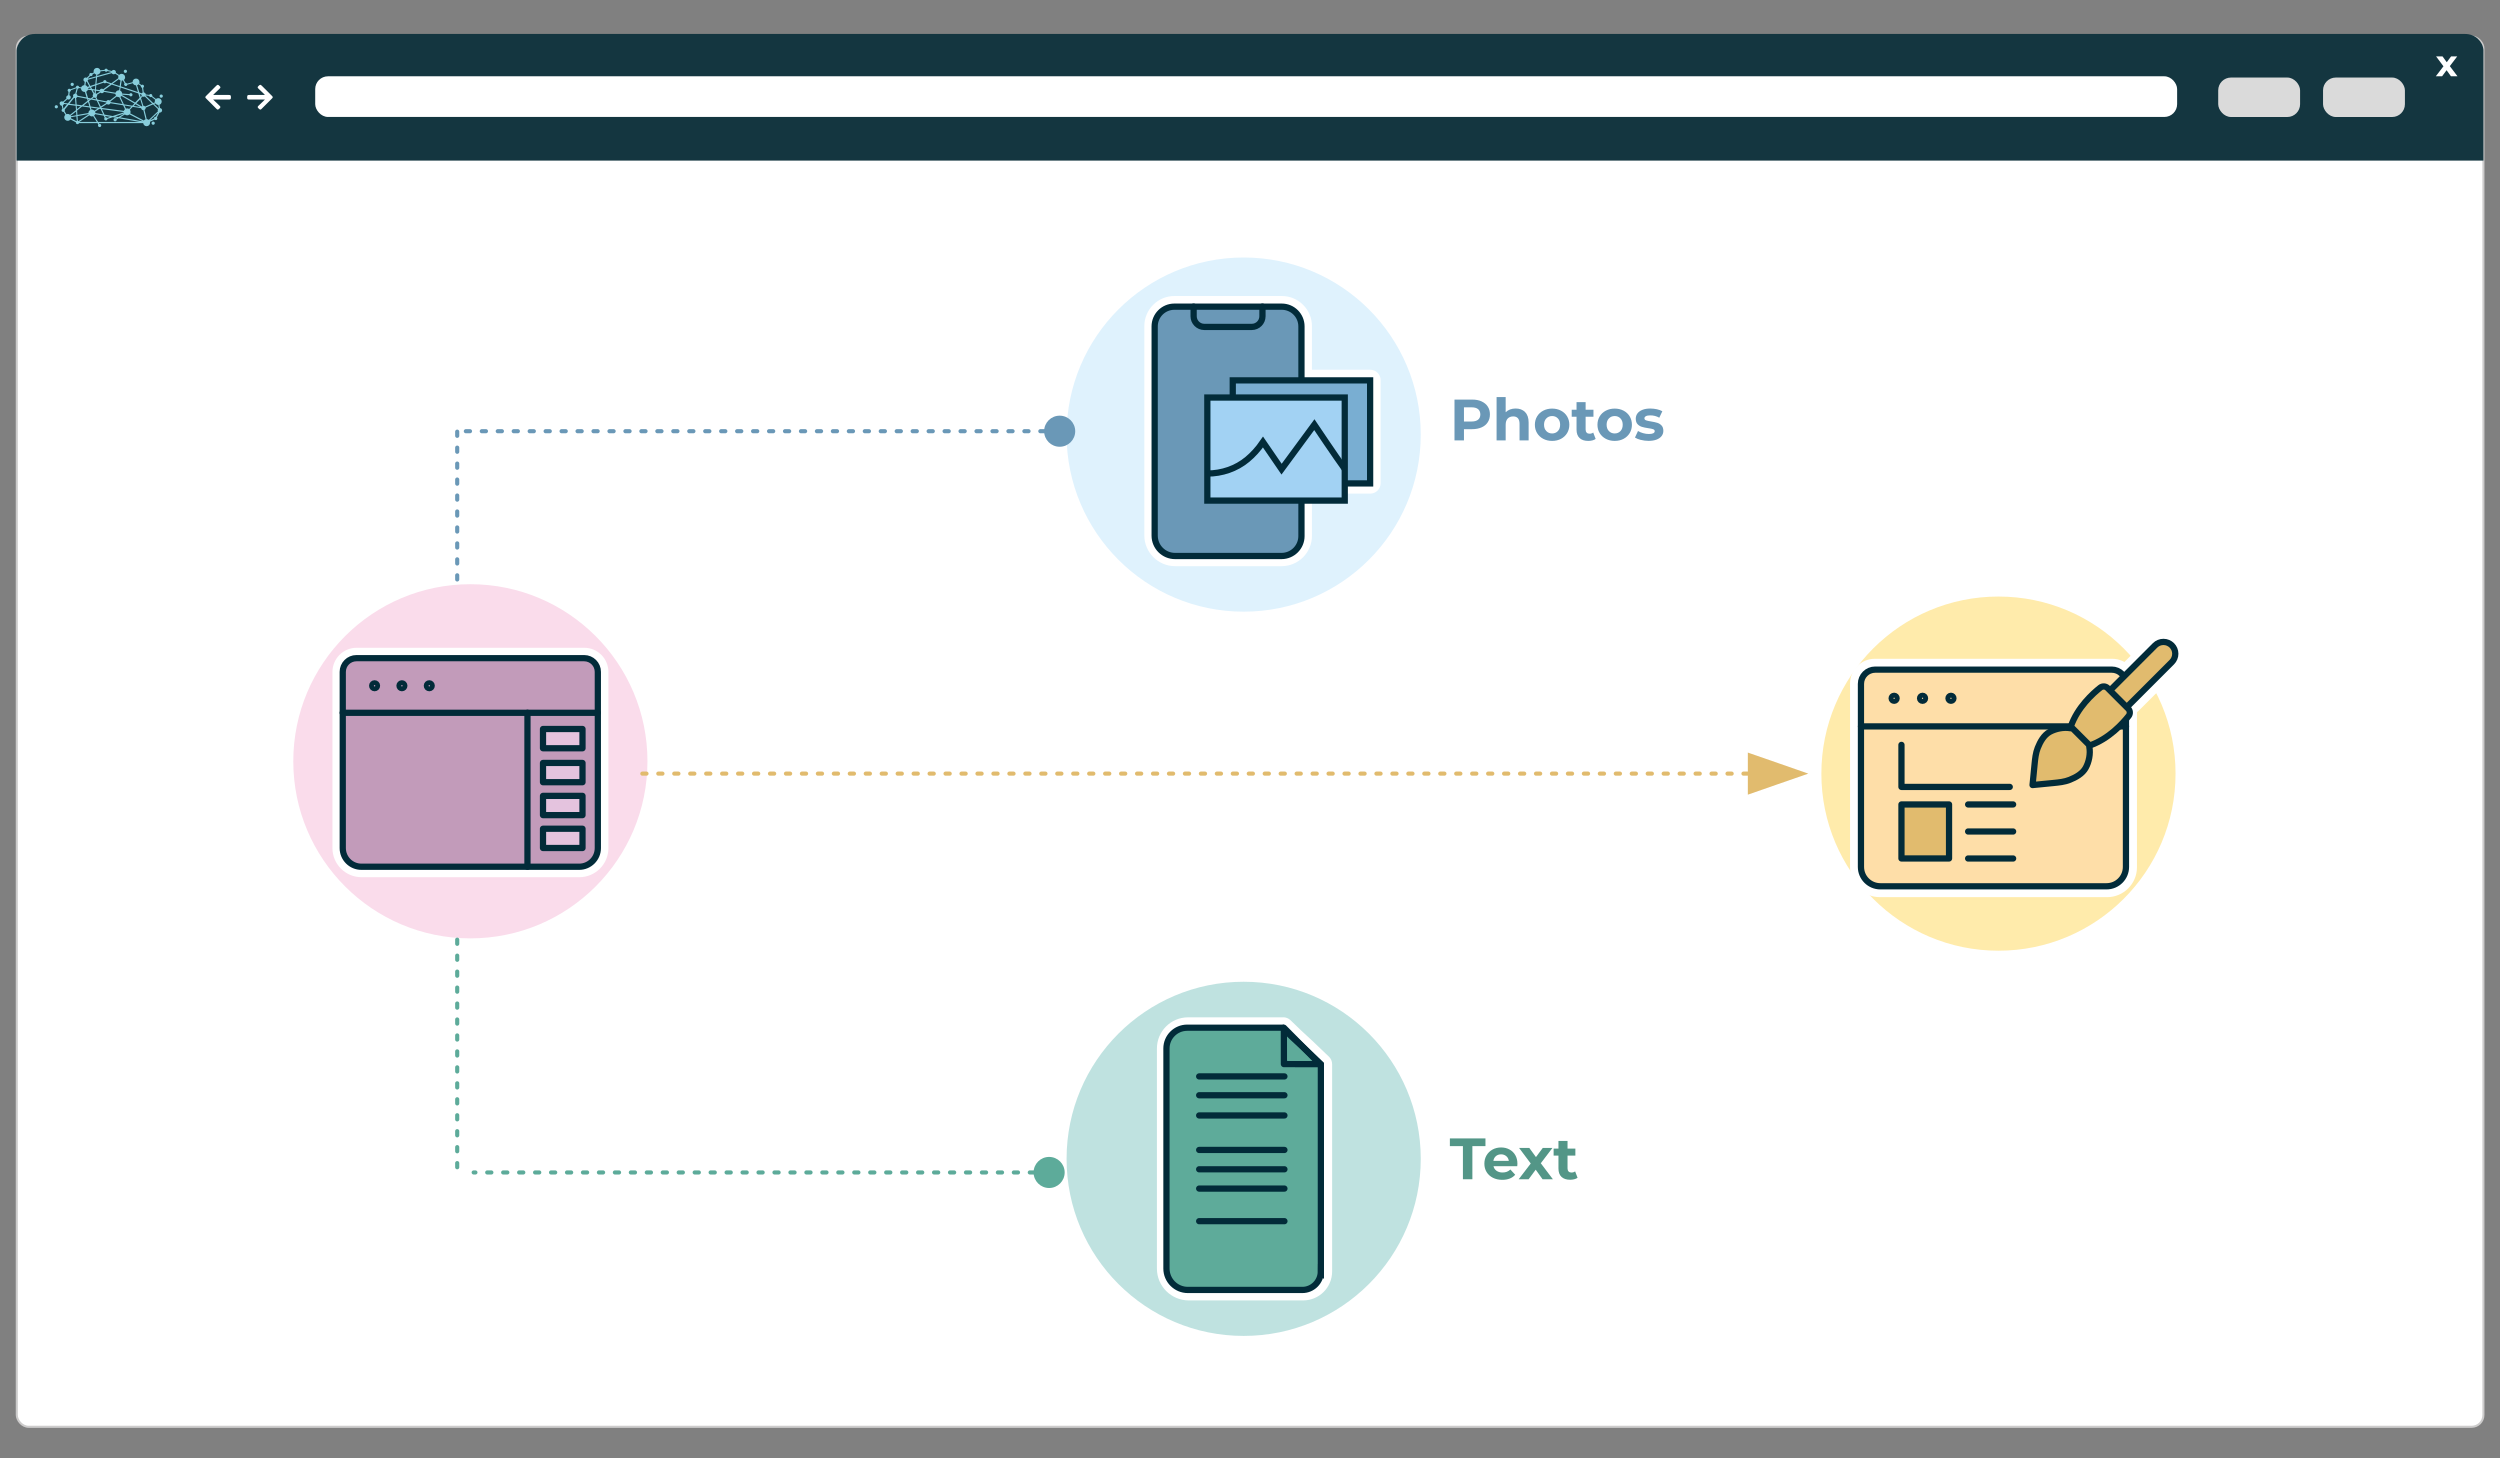
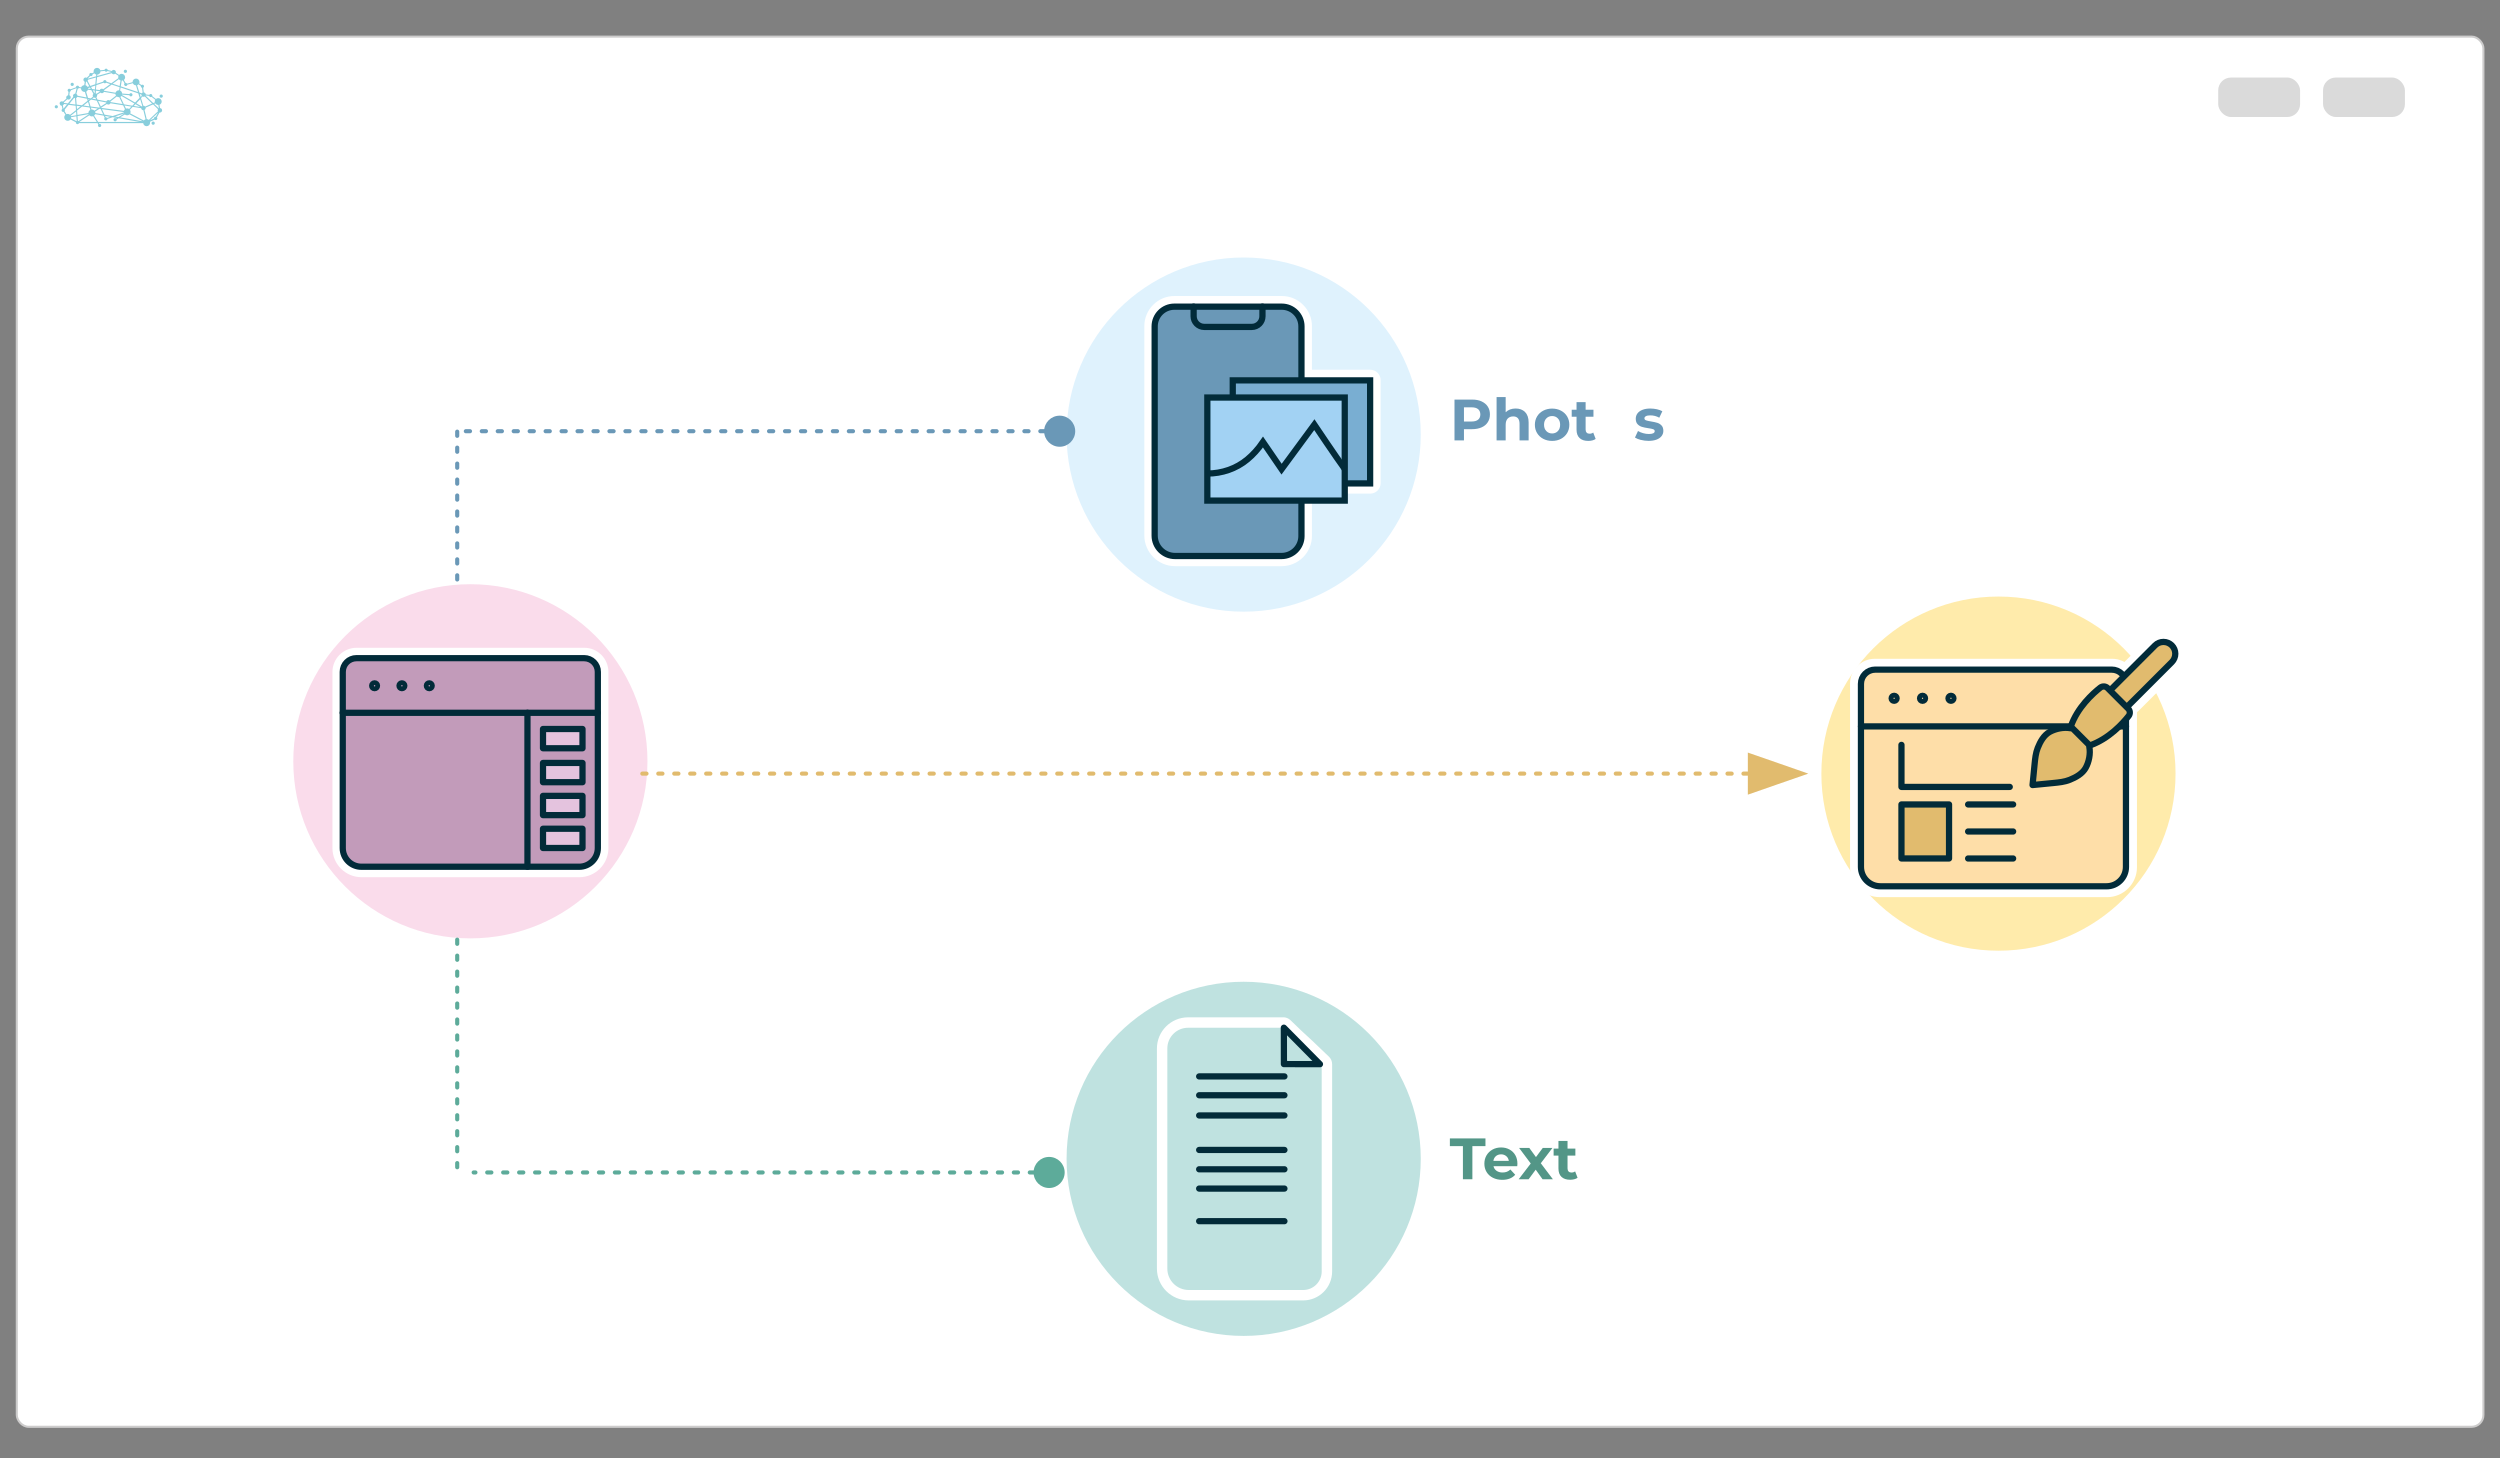
<svg xmlns="http://www.w3.org/2000/svg" viewBox="0 0 600 350">
  <rect x="0" y="0" width="600" height="350" fill="#808080" stroke="none" />
  <defs>
    <style>.cls-1{stroke:#cdcccc;stroke-width:.5px;}.cls-1,.cls-2{fill:#fff;}.cls-1,.cls-3,.cls-4,.cls-5,.cls-6,.cls-7,.cls-8{stroke-miterlimit:10;}.cls-9{fill:#dff2fd;}.cls-10{stroke:#e1bb6e;}.cls-10,.cls-11,.cls-3,.cls-12,.cls-4,.cls-5,.cls-13,.cls-7,.cls-14,.cls-15,.cls-16,.cls-17{stroke-linecap:round;}.cls-10,.cls-11,.cls-12{stroke-dasharray:0 0 1 2.83;stroke-width:.99px;}.cls-10,.cls-11,.cls-12,.cls-13,.cls-14,.cls-15,.cls-16,.cls-17{stroke-linejoin:round;}.cls-10,.cls-18,.cls-15{fill:#e1bb6e;}.cls-11{stroke:#5dab9a;}.cls-11,.cls-12,.cls-5,.cls-17,.cls-8{fill:none;}.cls-19{fill:#539687;}.cls-20{fill:#fadceb;}.cls-3{fill:#a2d2f3;}.cls-3,.cls-4,.cls-5,.cls-13,.cls-6,.cls-7,.cls-14,.cls-15,.cls-16,.cls-17,.cls-8{stroke:#022b39;stroke-width:1.5px;}.cls-21{fill:#143640;}.cls-12{stroke:#6a98b7;}.cls-4{fill:#5eab9a;}.cls-22{fill:#5dab9a;}.cls-13{fill:#e4c3de;}.cls-6{fill:#79aed2;}.cls-23{fill:#88cedc;}.cls-24{fill:#ffebab;}.cls-25{fill:#dadada;}.cls-7,.cls-26{fill:#6a98b7;}.cls-14{fill:#fedea8;}.cls-27{fill:#bfe2e0;}.cls-16{fill:#c29bba;}</style>
  </defs>
  <g id="Ebene_3">
    <rect class="cls-1" x="4.03" y="8.79" width="591.99" height="333.64" rx="2.83" ry="2.83" />
-     <path class="cls-21" d="m596.02,38.54V11.97c-.16-2.03-1.97-3.82-4.4-3.82H8.38c-3.02,0-4.4,2.68-4.4,3.93v26.46h592.04Z" />
    <rect class="cls-2" x="75.65" y="18.31" width="446.86" height="9.76" rx="3.07" ry="3.07" />
    <rect class="cls-25" x="557.53" y="18.61" width="19.65" height="9.47" rx="3.07" ry="3.07" />
    <rect class="cls-25" x="532.37" y="18.61" width="19.65" height="9.47" rx="3.07" ry="3.07" />
    <path class="cls-2" d="m588.23,18.31l-1.05-1.46-1.08,1.46h-1.51l1.84-2.4-1.77-2.37h1.55l1.01,1.39,1.04-1.39h1.47l-1.77,2.33,1.84,2.44h-1.57Z" />
    <path class="cls-2" d="m63.58,23.89c-.12,0-.19,0-.25,0-1.19,0-2.38,0-3.57,0-.33,0-.44-.11-.44-.44,0-.04,0-.09,0-.13,0-.45.08-.53.54-.53,1.16,0,2.32,0,3.48,0,.06,0,.13,0,.23,0-.05-.07-.08-.1-.11-.14-.48-.47-.97-.93-1.45-1.4-.23-.22-.23-.36,0-.58.43-.43.48-.43.92,0,.79.79,1.58,1.58,2.37,2.37.21.21.22.36,0,.57-.85.85-1.7,1.7-2.55,2.55-.19.19-.35.19-.55,0-.07-.07-.14-.13-.21-.2-.19-.19-.19-.35,0-.53.48-.47.97-.93,1.45-1.4.04-.04.08-.08.16-.16Z" />
    <path class="cls-2" d="m51.16,23.89c.12,0,.19,0,.25,0,1.19,0,2.38,0,3.57,0,.33,0,.44-.11.44-.44,0-.04,0-.09,0-.13,0-.45-.08-.53-.54-.53-1.16,0-2.32,0-3.48,0-.06,0-.13,0-.23,0,.05-.07.08-.1.11-.14.48-.47.97-.93,1.45-1.4.23-.22.23-.36,0-.58-.43-.43-.48-.43-.92,0-.79.79-1.58,1.58-2.37,2.37-.21.21-.22.36,0,.57.85.85,1.7,1.7,2.55,2.55.19.19.35.19.55,0,.07-.07.14-.13.21-.2.19-.19.19-.35,0-.53-.48-.47-.97-.93-1.45-1.4-.04-.04-.08-.08-.16-.16Z" />
    <path class="cls-23" d="m37.15,29.56c0-.22-.17-.39-.39-.39s-.39.17-.39.39c0,.21.17.39.39.39s.39-.17.39-.39m1.15-6.49c0,.22.17.39.39.39s.39-.17.39-.39c0-.22-.17-.39-.39-.39s-.39.17-.39.39m-8.6-5.95c0,.22.17.39.39.39s.39-.17.39-.39c0-.22-.17-.39-.39-.39s-.39.17-.39.39m-12.76,3.13c0,.22.17.39.39.39s.39-.17.39-.39-.17-.39-.39-.39-.39.17-.39.39m-1.86,5.03c.14-.07.24-.19.28-.33l.73.1-.82,1s-.03,0-.05-.01l-.14-.75m1.07-1.48c.08.05.19.09.29.09.3,0,.54-.24.54-.54,0-.23-.14-.42-.34-.5l.1-.84s.09-.03.13-.06c.1-.08.16-.19.16-.31l1.3-.48s.04.04.06.06l-.33,1.24s0,0,0,0c-.3,0-.54.24-.54.54,0,.09.02.17.06.24l-1.29,1.57-.92-.12s-.03-.09-.05-.13l.83-.75Zm2.51-2.51c.12-.01.22-.07.29-.18l.49.09s0,.01,0,.02c0,.46.37.83.83.83.03,0,.07,0,.1,0l.4,1.33-2.17-.42c-.01-.18-.12-.34-.27-.43l.33-1.24Zm1.97-1.67c.07,0,.13-.03.19-.05l.6,1.12-.43.14c-.1-.19-.27-.34-.48-.4l.12-.81Zm.4-.24c.05-.08.08-.17.09-.26l1.91-.53-.16,1.62-1.19.4-.65-1.22m.65-1.18s.11.04.16.04c.21,0,.39-.17.39-.39,0-.02,0-.03,0-.05l.42-.23c.11.15.27.25.45.3l-.04.43-1.99.55s-.01-.03-.02-.04l.64-.61Zm3.19,1.63c.07.09.18.14.3.14s.23-.06.3-.14l.99.33-1.69,1.23c-.09-.08-.21-.12-.34-.12-.22,0-.42.14-.5.33l-.91-.13.1-1.06,1.74-.58Zm-1.56-1.32l3.51-.97c.09.16.27.27.46.27.14,0,.28-.06.37-.15l.79.52c-.04.1-.07.21-.07.33,0,.08.01.16.03.23l-1.68,1.22-1.17-.39c0-.21-.18-.37-.39-.37s-.38.17-.39.37l-1.63.54.16-1.6Zm.06-.62c.41-.04.74-.37.75-.79l1.01-.11c.06.13.2.21.35.21.13,0,.25-.07.32-.17l.94.22s0,.01,0,.02c0,0,0,0,0,0l-3.41.94.03-.33Zm5.16,1.1c.1.14.24.24.4.3l-.22,1.33-1.67-.55,1.48-1.08m4.67,3.41l.32,1.05-1.09,1.14-3.17-1.83s.01-.04.02-.06l1.77.13c.05.16.2.28.37.28.22,0,.39-.17.39-.39,0-.22-.17-.39-.39-.39-.16,0-.29.09-.35.23l-1.75-.13c-.01-.32-.21-.6-.49-.73l.12-.72,4.26,1.42Zm-3.99-3.07c.1,0,.19-.02.28-.05l.41.7c-.07.07-.11.17-.11.27s.17.39.39.39c.2,0,.36-.15.39-.34l1.32-.35c.12.3.41.51.75.51l.48,1.61-4.12-1.37.22-1.38Zm3.69,1.1c.13-.04.25-.12.35-.22l.55.38s0,.05,0,.08c0,.18.13.34.3.38l.15,1.13c-.09.04-.17.11-.22.19l-.58-.19-.53-1.75m1.29,2.71c.08.04.17.07.26.07.1,0,.2-.03.28-.08l1.76,1.7-1.67.73c-.1-.12-.25-.21-.42-.21,0,0-.01,0-.02,0l-.55-1.83.36-.38m.73-.21s.01-.03.02-.04l.84.1c.04.17.19.3.38.3.07,0,.14-.02.2-.06l.88.69c-.07.12-.11.26-.11.41,0,.07.01.14.03.21l-.4.17-1.84-1.78m2.36,1.86c.15.22.4.37.69.37,0,0,.01,0,.02,0l.13.79s-.03.01-.04.02l-1.09-1.05.3-.13m.11,3.2s-.03,0-.05,0c-.22,0-.39.17-.39.39,0,.01,0,.02,0,.03l-.99.47,1.93-1.83-.5.95Zm-1.7.76c-.14-.11-.31-.18-.49-.18l-.54-2.21c.17-.09.28-.27.28-.47,0-.03,0-.05,0-.08l1.78-.77,1.17,1.13c-.04.08-.07.17-.07.26,0,.09.02.18.07.26l-2.19,2.07Zm-.77-.15c-.17.05-.31.16-.42.3l-3.27-1.71c.06-.11.09-.24.09-.37,0-.19-.06-.36-.17-.49l.68-.71,2.03.33c.03.27.25.48.53.49l.53,2.18m-6.11-.48l1.14-.68c.14.12.33.2.54.2.22,0,.42-.09.57-.23l3.17,1.66-5.42-.95Zm-5.29,1.1l-.95-1.52c.1-.09.18-.21.23-.34l2.06.36.24.51c-.13.13-.15.35-.03.5.13.17.37.21.54.08.1-.07.15-.18.16-.3l1.27-.42,1.01.18-.2.12c-.07-.05-.15-.08-.24-.08-.22,0-.39.17-.39.39,0,.22.17.39.39.39s.39-.17.39-.39c0-.02,0-.05,0-.07l.47-.28,5.04.88h-9.98Zm-4.5,0l2.4-1.58c.15.16.37.26.61.26.11,0,.22-.02.31-.06l.86,1.38h-4.18Zm-.23-.18s-.08-.05-.12-.06l-.09-1.16,2.67-.47s.01.04.02.06l-2.48,1.63Zm-.23-1.49l-.08-1.06,1.22-.97,1.79.24.17.58c-.27.14-.46.42-.46.74,0,0,0,0,0,0l-2.64.47Zm-.17-2.2l.93.12-.87.69-.06-.81Zm.01,3.65s-.05.02-.07.04c0,0,0,0,0,0l-1.33-.69c.03-.08.04-.17.04-.26,0,0,0,0,0,0l1.27-.22.09,1.13m2.61-4.86l-1.38,1.09-1.26-.17-.12-1.58c.14-.05.25-.15.31-.27l2.31.45.14.48Zm1.75-2.72l-.67-.09-.26-.49,1.03-.34-.09.92Zm-.51.21l.49.07-.06.65s-.03,0-.04,0l-.39-.72Zm.8,2.18l-.93-.18.37-.29c.08.05.18.08.28.08.03,0,.07,0,.1,0l.19.4Zm.08-1.33c-.05-.05-.11-.08-.18-.11l.06-.64.9.13s.01.07.02.1l-.81.52Zm4.55.01c0,.16.06.3.14.43l-1.5,1.17c-.09-.07-.2-.11-.33-.11-.21,0-.4.12-.48.3l-2.13-.41-.27-.58c.12-.1.19-.25.19-.41,0-.06,0-.11-.03-.17l.81-.52c.1.09.22.14.36.14.22,0,.4-.13.49-.32l2.74.47Zm.89-.86s-.05,0-.07,0c-.37,0-.69.25-.79.59l-2.73-.47c0-.05-.02-.1-.03-.15l1.85-1.34,1.9.63-.12.74Zm.82,3.3l-2.86-.46c0-.06-.02-.11-.04-.16l1.52-1.19c.14.1.31.16.49.16.03,0,.07,0,.1,0l.79,1.65Zm.47.35l1.65.27-.55.57c-.13-.09-.29-.14-.46-.14-.1,0-.2.02-.28.05l-.36-.75Zm.12.89c-.12.1-.22.24-.27.4l-5.4-.71-.03-.06,1.35-.88c.1.09.22.14.36.14.22,0,.41-.13.49-.32l3.05.5.45.94m-.21,1.02s.01.02.02.03l-1.37.83-.81-.14,2.17-.71Zm-6.34-1.18l-.78.5c-.15-.16-.37-.27-.61-.27-.04,0-.07,0-.1,0l-.14-.46,1.63.22Zm.1-1.84l1.93.37s.01.09.03.13l-1.32.85-.64-1.36Zm-2.19.07l.5-.39,1.36.26.74,1.58-.15.09-2.07-.27-.38-1.27Zm-.16-.52l.3.06-.23.18-.07-.24Zm.24,1.75l-1.4-.19,1.09-.86.31,1.04Zm1.45,1.61c0-.12-.02-.23-.07-.33l1.05-.68.28.04.61,1.3-1.87-.33s0,0,0,0m3.61.91l-.78.26c-.08-.1-.21-.15-.33-.14l-.16-.33,1.27.22Zm-1.41-.52l-.62-1.32,5.23.69s0,.06,0,.09l-2.66.87-1.97-.34Zm6.68-2.15l-2.03-.33-.85-1.79c.1-.05.19-.12.26-.21l3.11,1.8-.5.52Zm1.95.32l-1.62-.26.41-.43,1.2.7Zm-.07-1.88l.51,1.68s-.07.05-.1.08l-1.34-.78.94-.98Zm.3-1.08c0,.1.03.2.08.28l-.26.27-.22-.71.39.13s0,.02,0,.03m-12.82-1.47s0-.07,0-.1l.47-.16.19.35-.65-.09m.81.39l.48.9c-.11.1-.17.24-.17.39,0,.09.02.18.07.26l-.53.42-.67-.13-.44-1.47c.2-.1.35-.28.42-.49l.85.12Zm-4.91,6.24s-.03-.08-.05-.12l1.28-1.01.07.9-1.3.23m-.38-2.99l1.15-1.41c.06.04.13.07.2.08l.12,1.52-1.47-.19Zm.15,2.65c-.15-.13-.34-.21-.55-.21-.11,0-.22.02-.31.06l-.43-.7c.08-.12.09-.28.02-.41l.93-1.13,1.7.22.08,1.05-1.43,1.12Zm-2.46-2.69c0,.28.22.52.5.54l.14.74s-.03.02-.04.03c-.17.13-.21.37-.08.54.1.13.26.18.41.15l.43.69c-.17.15-.28.37-.28.62,0,.46.37.83.83.83.27,0,.51-.13.66-.33l1.31.68c-.02.1,0,.21.07.3.13.17.37.21.54.08.06-.05.11-.11.13-.18h4.44s.2.33.2.33c-.1.13-.11.33,0,.47.13.17.37.21.54.08.17-.13.21-.37.08-.54-.09-.13-.25-.18-.39-.15l-.11-.18h10.65c.05.41.4.73.82.73.46,0,.83-.37.83-.83,0-.08-.01-.15-.03-.22l1.11-.52c.07.07.17.11.27.11.22,0,.39-.17.39-.39,0-.1-.04-.19-.1-.26l.62-1.16s.06,0,.09,0c.3,0,.54-.24.54-.54,0-.29-.22-.52-.51-.54l-.13-.79c.31-.12.54-.42.54-.77,0-.46-.37-.83-.83-.83-.21,0-.4.08-.55.21l-.89-.69s.02-.08.02-.12c0-.22-.17-.39-.39-.39-.15,0-.28.08-.35.21l-.83-.1c-.02-.26-.23-.47-.49-.49l-.14-1.12c.12-.07.21-.2.21-.34,0-.22-.17-.39-.39-.39-.09,0-.17.03-.23.08l-.54-.38c.05-.1.07-.22.07-.34,0-.46-.37-.83-.83-.83s-.83.37-.83.83c0,.01,0,.03,0,.04l-1.32.35c-.07-.1-.19-.17-.32-.17,0,0-.02,0-.03,0l-.42-.72c.19-.15.3-.38.3-.64,0-.46-.37-.83-.83-.83-.24,0-.46.1-.61.27l-.79-.52s.02-.1.02-.15c0-.3-.24-.54-.54-.54-.19,0-.36.1-.46.26l-.96-.22c-.02-.19-.19-.34-.39-.34-.18,0-.33.12-.38.29l-1.01.11c-.1-.34-.42-.59-.79-.59-.46,0-.83.37-.83.83,0,.09.02.18.04.26l-.42.23c-.07-.06-.16-.1-.26-.1-.22,0-.39.17-.39.39,0,.06.01.11.03.16l-.64.61c-.08-.04-.17-.07-.26-.07-.3,0-.54.24-.54.54,0,.22.13.41.32.49l-.12.82c-.34.01-.63.23-.75.53l-.48-.09c-.02-.12-.09-.23-.21-.29-.19-.1-.43-.02-.52.18-.03.06-.04.12-.04.18l-1.3.48c-.13-.15-.36-.18-.53-.06-.17.13-.21.37-.08.54.04.05.08.09.14.12l-.1.84c-.26.04-.46.26-.46.53,0,.09.02.17.06.25l-.83.75c-.08-.06-.19-.09-.29-.09-.3,0-.54.24-.54.54m-1,.46c-.17.13-.21.37-.08.54.13.17.37.21.54.08.17-.13.21-.37.08-.54-.13-.17-.37-.21-.54-.08" />
  </g>
  <g id="Ebene_2">
    <circle class="cls-20" cx="112.89" cy="182.71" r="42.5" />
    <circle class="cls-9" cx="298.48" cy="104.3" r="42.5" />
    <path class="cls-2" d="m140.23,157.97c1.82,0,3.29,1.47,3.29,3.29v42.29c0,2.47-2,4.48-4.48,4.48h-52.27c-2.47,0-4.48-2-4.48-4.48v-42.29c0-1.82,1.47-3.29,3.29-3.29h54.64m0-2.5h-54.64c-3.19,0-5.79,2.6-5.79,5.79v42.29c0,3.85,3.13,6.98,6.98,6.98h52.27c3.85,0,6.98-3.13,6.98-6.98v-42.29c0-3.19-2.6-5.79-5.79-5.79h0Z" />
    <g>
      <g>
        <path class="cls-16" d="m102.7,208.02h36.3c2.47,0,4.48-2,4.48-4.48v-42.29c0-1.82-1.47-3.29-3.29-3.29h-54.64c-1.82,0-3.29,1.47-3.29,3.29v42.29c0,2.47,2,4.48,4.48,4.48h15.97Z" />
        <path class="cls-17" d="m90.48,164.58c0-.32-.26-.58-.58-.58s-.58.26-.58.58.26.58.58.58.58-.26.58-.58Z" />
        <path class="cls-17" d="m97.04,164.58c0-.32-.26-.58-.58-.58s-.58.26-.58.58.26.58.58.58.58-.26.58-.58Z" />
        <path class="cls-17" d="m103.61,164.58c0-.32-.26-.58-.58-.58s-.58.26-.58.58.26.58.58.58.58-.26.58-.58Z" />
      </g>
      <line class="cls-17" x1="82.25" y1="171.07" x2="143.47" y2="171.07" />
    </g>
    <line class="cls-5" x1="126.59" y1="171.07" x2="126.59" y2="208.02" />
    <rect class="cls-13" x="130.32" y="174.96" width="9.48" height="4.62" />
    <rect class="cls-13" x="130.32" y="183.11" width="9.48" height="4.62" />
    <rect class="cls-13" x="130.32" y="191.01" width="9.48" height="4.62" />
    <rect class="cls-13" x="130.32" y="198.9" width="9.48" height="4.62" />
    <line class="cls-10" x1="154.16" y1="185.67" x2="419.48" y2="185.67" />
    <polygon class="cls-18" points="419.48 185.67 419.48 180.62 426.74 183.14 433.99 185.67 426.74 188.19 419.48 190.72 419.48 185.67" />
    <g>
      <path class="cls-2" d="m307.64,73.55c2.61,0,4.73,2.12,4.73,4.73v12.96-.71,38.07c0,2.64-2.14,4.78-4.78,4.78h-25.56c-2.7,0-4.89-2.19-4.89-4.89v-50.22c0-2.61,2.12-4.73,4.73-4.73h25.77m0-2.5h-25.77c-3.99,0-7.23,3.25-7.23,7.23v50.22c0,4.08,3.32,7.39,7.39,7.39h25.56c4.02,0,7.28-3.27,7.28-7.28v-50.33c0-3.99-3.25-7.23-7.23-7.23h0Z" />
      <path class="cls-2" d="m328.85,91.24v24.73h-32.98v-24.73h32.98m0-2.5h-32.98c-1.38,0-2.5,1.12-2.5,2.5v24.73c0,1.38,1.12,2.5,2.5,2.5h32.98c1.38,0,2.5-1.12,2.5-2.5v-24.73c0-1.38-1.12-2.5-2.5-2.5h0Z" />
    </g>
    <g>
      <path class="cls-7" d="m312.35,91.29v-12.96c0-2.61-2.12-4.73-4.73-4.73h-25.77c-2.61,0-4.73,2.12-4.73,4.73v50.22c0,2.7,2.19,4.89,4.89,4.89h25.56c2.64,0,4.78-2.14,4.78-4.78v-38.07" />
      <path class="cls-5" d="m286.47,73.59v2.31c0,1.41,1.15,2.56,2.56,2.56h11.4c1.41,0,2.56-1.15,2.56-2.56v-2.31" />
      <polyline class="cls-6" points="295.86 97.34 295.86 91.29 328.83 91.29 328.83 116.02 322.74 116.02" />
      <rect class="cls-3" x="289.76" y="95.41" width="32.98" height="24.73" />
      <path class="cls-8" d="m322.74,112.55c-2.12-2.9-7.3-10.63-7.3-10.63l-7.86,10.68-4.46-6.51c-1.19,1.74-2.47,3.1-3.74,4.16-2.69,2.24-6.12,3.4-9.62,3.4h0" />
    </g>
    <g>
      <g>
        <line class="cls-12" x1="254.51" y1="103.49" x2="111.33" y2="103.49" />
        <path class="cls-26" d="m254.32,99.76c2.06,0,3.73,1.67,3.73,3.73s-1.67,3.73-3.73,3.73c-2.06,0-3.73-1.67-3.73-3.73s1.67-3.73,3.73-3.73Z" />
      </g>
      <line class="cls-12" x1="109.73" y1="139.07" x2="109.73" y2="103.49" />
    </g>
    <g>
      <g>
        <line class="cls-11" x1="251.98" y1="281.39" x2="113.68" y2="281.39" />
        <path class="cls-22" d="m251.79,277.66c2.06,0,3.73,1.67,3.73,3.73s-1.67,3.73-3.73,3.73-3.73-1.67-3.73-3.73,1.67-3.73,3.73-3.73Z" />
      </g>
      <line class="cls-11" x1="109.73" y1="225.52" x2="109.73" y2="281.39" />
    </g>
    <circle class="cls-24" cx="479.63" cy="185.67" r="42.5" />
    <circle class="cls-27" cx="298.48" cy="278.12" r="42.5" />
    <path class="cls-2" d="m506.94,160.61c1.89,0,3.43,1.54,3.43,3.43v44.11c0,2.58-2.09,4.67-4.67,4.67h-54.52c-2.58,0-4.67-2.09-4.67-4.67v-44.11c0-1.89,1.54-3.43,3.43-3.43h57m0-2.5h-57c-3.27,0-5.93,2.66-5.93,5.93v44.11c0,3.95,3.22,7.17,7.17,7.17h54.52c3.95,0,7.17-3.22,7.17-7.17v-44.11c0-3.27-2.66-5.93-5.93-5.93h0Z" />
    <path class="cls-2" d="m520.86,152.6c1.57,0,2.84,1.27,2.84,2.84,0,.75-.3,1.48-.83,2.01l-11.39,11.39-4.02-4.02,11.39-11.39c.53-.53,1.26-.83,2.01-.83m0-2.5h0c-1.43,0-2.77.56-3.78,1.56l-11.39,11.39c-.98.98-.98,2.56,0,3.54l4.02,4.02c.47.47,1.1.73,1.77.73s1.3-.26,1.77-.73l11.39-11.39c1.01-1.01,1.56-2.35,1.56-3.78,0-2.94-2.4-5.34-5.34-5.34h0Z" />
    <g>
      <g>
        <path class="cls-14" d="m467.88,212.71h37.7c2.57,0,4.65-2.08,4.65-4.65v-43.93c0-1.89-1.53-3.42-3.42-3.42h-56.76c-1.89,0-3.42,1.53-3.42,3.42v43.93c0,2.57,2.08,4.65,4.65,4.65h16.59Z" />
        <path class="cls-17" d="m455.19,167.59c0-.33-.27-.6-.6-.6s-.6.27-.6.6.27.6.6.6.6-.27.6-.6Z" />
        <path class="cls-17" d="m462.01,167.59c0-.33-.27-.6-.6-.6s-.6.27-.6.6.27.6.6.6.6-.27.6-.6Z" />
        <path class="cls-17" d="m468.83,167.59c0-.33-.27-.6-.6-.6s-.6.27-.6.6.27.6.6.6.6-.27.6-.6Z" />
      </g>
      <line class="cls-17" x1="446.64" y1="174.33" x2="510.24" y2="174.33" />
    </g>
    <g>
      <path class="cls-15" d="m509.85,170.3l11.39-11.39c.53-.53.83-1.26.83-2.01h0c0-1.57-1.27-2.84-2.84-2.84h0c-.75,0-1.48.3-2.01.83l-11.39,11.39,4.02,4.02Z" />
      <path class="cls-15" d="m501.45,179.33c.29,1.59-.1,3.54-.88,4.95-.78,1.41-2.34,2.28-3.84,2.88-1.24.5-2.59.63-3.92.76-1.67.16-3.33.33-5,.49.16-1.67.33-3.33.49-5,.13-1.33.27-2.68.76-3.92.6-1.5,1.46-3.05,2.88-3.84,1.41-.78,3.36-1.17,4.95-.88" />
      <polyline class="cls-17" points="482.34 188.86 456.35 188.86 456.35 178.77" />
      <rect class="cls-15" x="456.35" y="193.07" width="11.42" height="12.96" />
      <line class="cls-15" x1="472.35" y1="193.07" x2="483.15" y2="193.07" />
      <line class="cls-15" x1="472.35" y1="199.56" x2="483.15" y2="199.56" />
      <line class="cls-15" x1="472.35" y1="206.04" x2="483.15" y2="206.04" />
      <path class="cls-15" d="m496.99,174.38l2.27,2.27,2.27,2.27c4.61-1.59,7.96-5.33,9.35-7.09.41-.53.36-1.28-.11-1.75l-2.47-2.47-2.47-2.47c-.47-.47-1.22-.52-1.75-.11-1.76,1.38-5.5,4.74-7.09,9.35Z" />
    </g>
    <path class="cls-2" d="m307.98,246.65l2.58,2.49c3.57,3.22,4.96,4.71,6.65,6.26v49.76c0,2.45-1.99,4.44-4.44,4.44h-27.47c-2.84,0-5.14-2.3-5.14-5.14v-52.82c0-2.75,2.23-4.98,4.98-4.98h22.85m0-2.5h-22.85c-4.12,0-7.48,3.35-7.48,7.48v52.82c0,4.22,3.43,7.64,7.64,7.64h27.47c3.83,0,6.94-3.11,6.94-6.94v-49.76c0-.7-.29-1.37-.81-1.84-.62-.57-1.21-1.14-1.9-1.81-1.12-1.09-2.52-2.44-4.73-4.44l-2.55-2.46c-.47-.45-1.09-.7-1.73-.7h0Z" />
-     <path class="cls-4" d="m317,305.15c0,2.45-1.99,4.44-4.44,4.44h-27.47c-2.84,0-5.14-2.3-5.14-5.14v-52.82c0-2.75,2.23-4.98,4.98-4.98h22.85l2.58,2.49c3.57,3.22,4.96,4.71,6.65,6.26v49.76Z" />
    <line class="cls-5" x1="287.8" y1="258.34" x2="308.26" y2="258.34" />
    <line class="cls-5" x1="287.8" y1="262.86" x2="308.26" y2="262.86" />
    <line class="cls-5" x1="287.8" y1="267.71" x2="308.26" y2="267.71" />
    <line class="cls-5" x1="287.8" y1="275.99" x2="308.26" y2="275.99" />
    <line class="cls-5" x1="287.8" y1="280.63" x2="308.26" y2="280.63" />
    <line class="cls-5" x1="287.8" y1="285.26" x2="308.26" y2="285.26" />
    <line class="cls-5" x1="287.8" y1="293.08" x2="308.26" y2="293.08" />
    <polygon class="cls-17" points="308.13 246.65 308.14 255.38 316.79 255.4 308.13 246.65" />
    <g>
      <path class="cls-26" d="m355.58,96.34c.64.29,1.13.7,1.48,1.23.35.53.52,1.16.52,1.89s-.17,1.35-.52,1.88c-.34.54-.84.95-1.48,1.23-.64.28-1.39.43-2.26.43h-1.97v2.7h-2.27v-9.8h4.24c.87,0,1.62.14,2.26.43Zm-.83,4.38c.35-.29.53-.71.53-1.25s-.18-.97-.53-1.27c-.35-.29-.87-.44-1.55-.44h-1.85v3.4h1.85c.68,0,1.2-.15,1.55-.44Z" />
      <path class="cls-26" d="m366.01,98.9c.57.56.86,1.39.86,2.49v4.31h-2.18v-3.98c0-.6-.13-1.04-.39-1.34s-.64-.44-1.13-.44c-.55,0-.99.17-1.32.51-.33.34-.49.85-.49,1.52v3.72h-2.18v-10.39h2.18v3.64c.29-.29.64-.51,1.05-.67.41-.15.86-.23,1.34-.23.93,0,1.69.28,2.26.84Z" />
      <path class="cls-26" d="m370.38,105.32c-.63-.33-1.12-.79-1.48-1.38-.36-.59-.53-1.25-.53-2s.18-1.41.53-2c.35-.59.85-1.05,1.48-1.38.63-.33,1.34-.5,2.13-.5s1.5.17,2.13.5c.62.33,1.12.79,1.47,1.38.35.59.53,1.26.53,2s-.18,1.41-.53,2c-.36.59-.85,1.05-1.47,1.38-.62.33-1.33.5-2.13.5s-1.5-.17-2.13-.5Zm3.51-1.86c.36-.38.54-.88.54-1.52s-.18-1.14-.54-1.52-.82-.57-1.38-.57-1.02.19-1.39.57-.55.88-.55,1.52.18,1.14.55,1.52.83.57,1.39.57,1.02-.19,1.38-.57Z" />
      <path class="cls-26" d="m382.96,105.34c-.21.16-.48.28-.79.36-.31.08-.64.12-.99.12-.9,0-1.59-.23-2.08-.69-.49-.46-.73-1.13-.73-2.02v-3.09h-1.16v-1.68h1.16v-1.83h2.18v1.83h1.88v1.68h-1.88v3.07c0,.32.08.56.25.74s.39.26.69.26c.34,0,.64-.09.88-.28l.59,1.54Z" />
-       <path class="cls-26" d="m385.4,105.32c-.63-.33-1.12-.79-1.48-1.38-.36-.59-.53-1.25-.53-2s.18-1.41.53-2c.35-.59.85-1.05,1.48-1.38.63-.33,1.34-.5,2.13-.5s1.5.17,2.13.5c.62.33,1.12.79,1.47,1.38.35.59.53,1.26.53,2s-.18,1.41-.53,2c-.36.59-.85,1.05-1.47,1.38-.62.33-1.33.5-2.13.5s-1.5-.17-2.13-.5Zm3.51-1.86c.36-.38.54-.88.54-1.52s-.18-1.14-.54-1.52-.82-.57-1.38-.57-1.02.19-1.39.57-.55.88-.55,1.52.18,1.14.55,1.52.83.57,1.39.57,1.02-.19,1.38-.57Z" />
      <path class="cls-26" d="m393.82,105.59c-.6-.15-1.07-.35-1.43-.58l.73-1.57c.34.21.74.39,1.22.52.48.14.94.2,1.4.2.92,0,1.39-.23,1.39-.69,0-.21-.13-.37-.38-.46s-.64-.17-1.16-.24c-.62-.09-1.12-.2-1.53-.32-.4-.12-.75-.34-1.04-.64s-.44-.75-.44-1.32c0-.48.14-.9.41-1.27.28-.37.68-.66,1.2-.86.53-.21,1.15-.31,1.87-.31.53,0,1.06.06,1.59.17.53.12.96.28,1.31.48l-.73,1.55c-.66-.37-1.39-.56-2.17-.56-.47,0-.82.07-1.05.2-.23.13-.35.3-.35.5,0,.23.13.4.38.49s.65.18,1.2.27c.62.1,1.12.21,1.51.33.39.12.73.33,1.02.64.29.31.43.74.43,1.29,0,.47-.14.88-.42,1.25-.28.36-.69.65-1.22.85-.54.2-1.17.3-1.91.3-.62,0-1.24-.08-1.83-.23Z" />
    </g>
    <g>
      <path class="cls-19" d="m351.11,275.07h-3.14v-1.85h8.54v1.85h-3.14v7.95h-2.27v-7.95Z" />
      <path class="cls-19" d="m364.14,279.88h-5.7c.1.47.34.84.73,1.11s.86.41,1.43.41c.39,0,.74-.06,1.04-.17.3-.12.59-.3.85-.55l1.16,1.26c-.71.81-1.75,1.22-3.11,1.22-.85,0-1.6-.17-2.25-.5-.65-.33-1.16-.79-1.51-1.38-.36-.59-.53-1.25-.53-2s.17-1.4.52-2c.35-.59.83-1.05,1.44-1.39.61-.33,1.29-.5,2.05-.5s1.4.16,2,.48,1.07.77,1.41,1.36c.34.59.51,1.28.51,2.07,0,.03-.01.22-.04.59Zm-5.11-2.42c-.34.28-.54.66-.62,1.15h3.71c-.08-.48-.28-.86-.62-1.14-.34-.28-.75-.43-1.23-.43s-.91.14-1.25.42Z" />
      <path class="cls-19" d="m370.22,283.03l-1.65-2.31-1.71,2.31h-2.38l2.9-3.79-2.8-3.74h2.45l1.6,2.2,1.64-2.2h2.32l-2.8,3.68,2.91,3.85h-2.48Z" />
      <path class="cls-19" d="m378.62,282.66c-.21.16-.48.28-.79.36-.31.08-.64.12-.99.12-.9,0-1.59-.23-2.08-.69s-.73-1.13-.73-2.02v-3.09h-1.16v-1.68h1.16v-1.83h2.18v1.83h1.88v1.68h-1.88v3.07c0,.32.08.56.25.74s.39.26.69.26c.34,0,.64-.09.88-.28l.59,1.54Z" />
    </g>
  </g>
</svg>